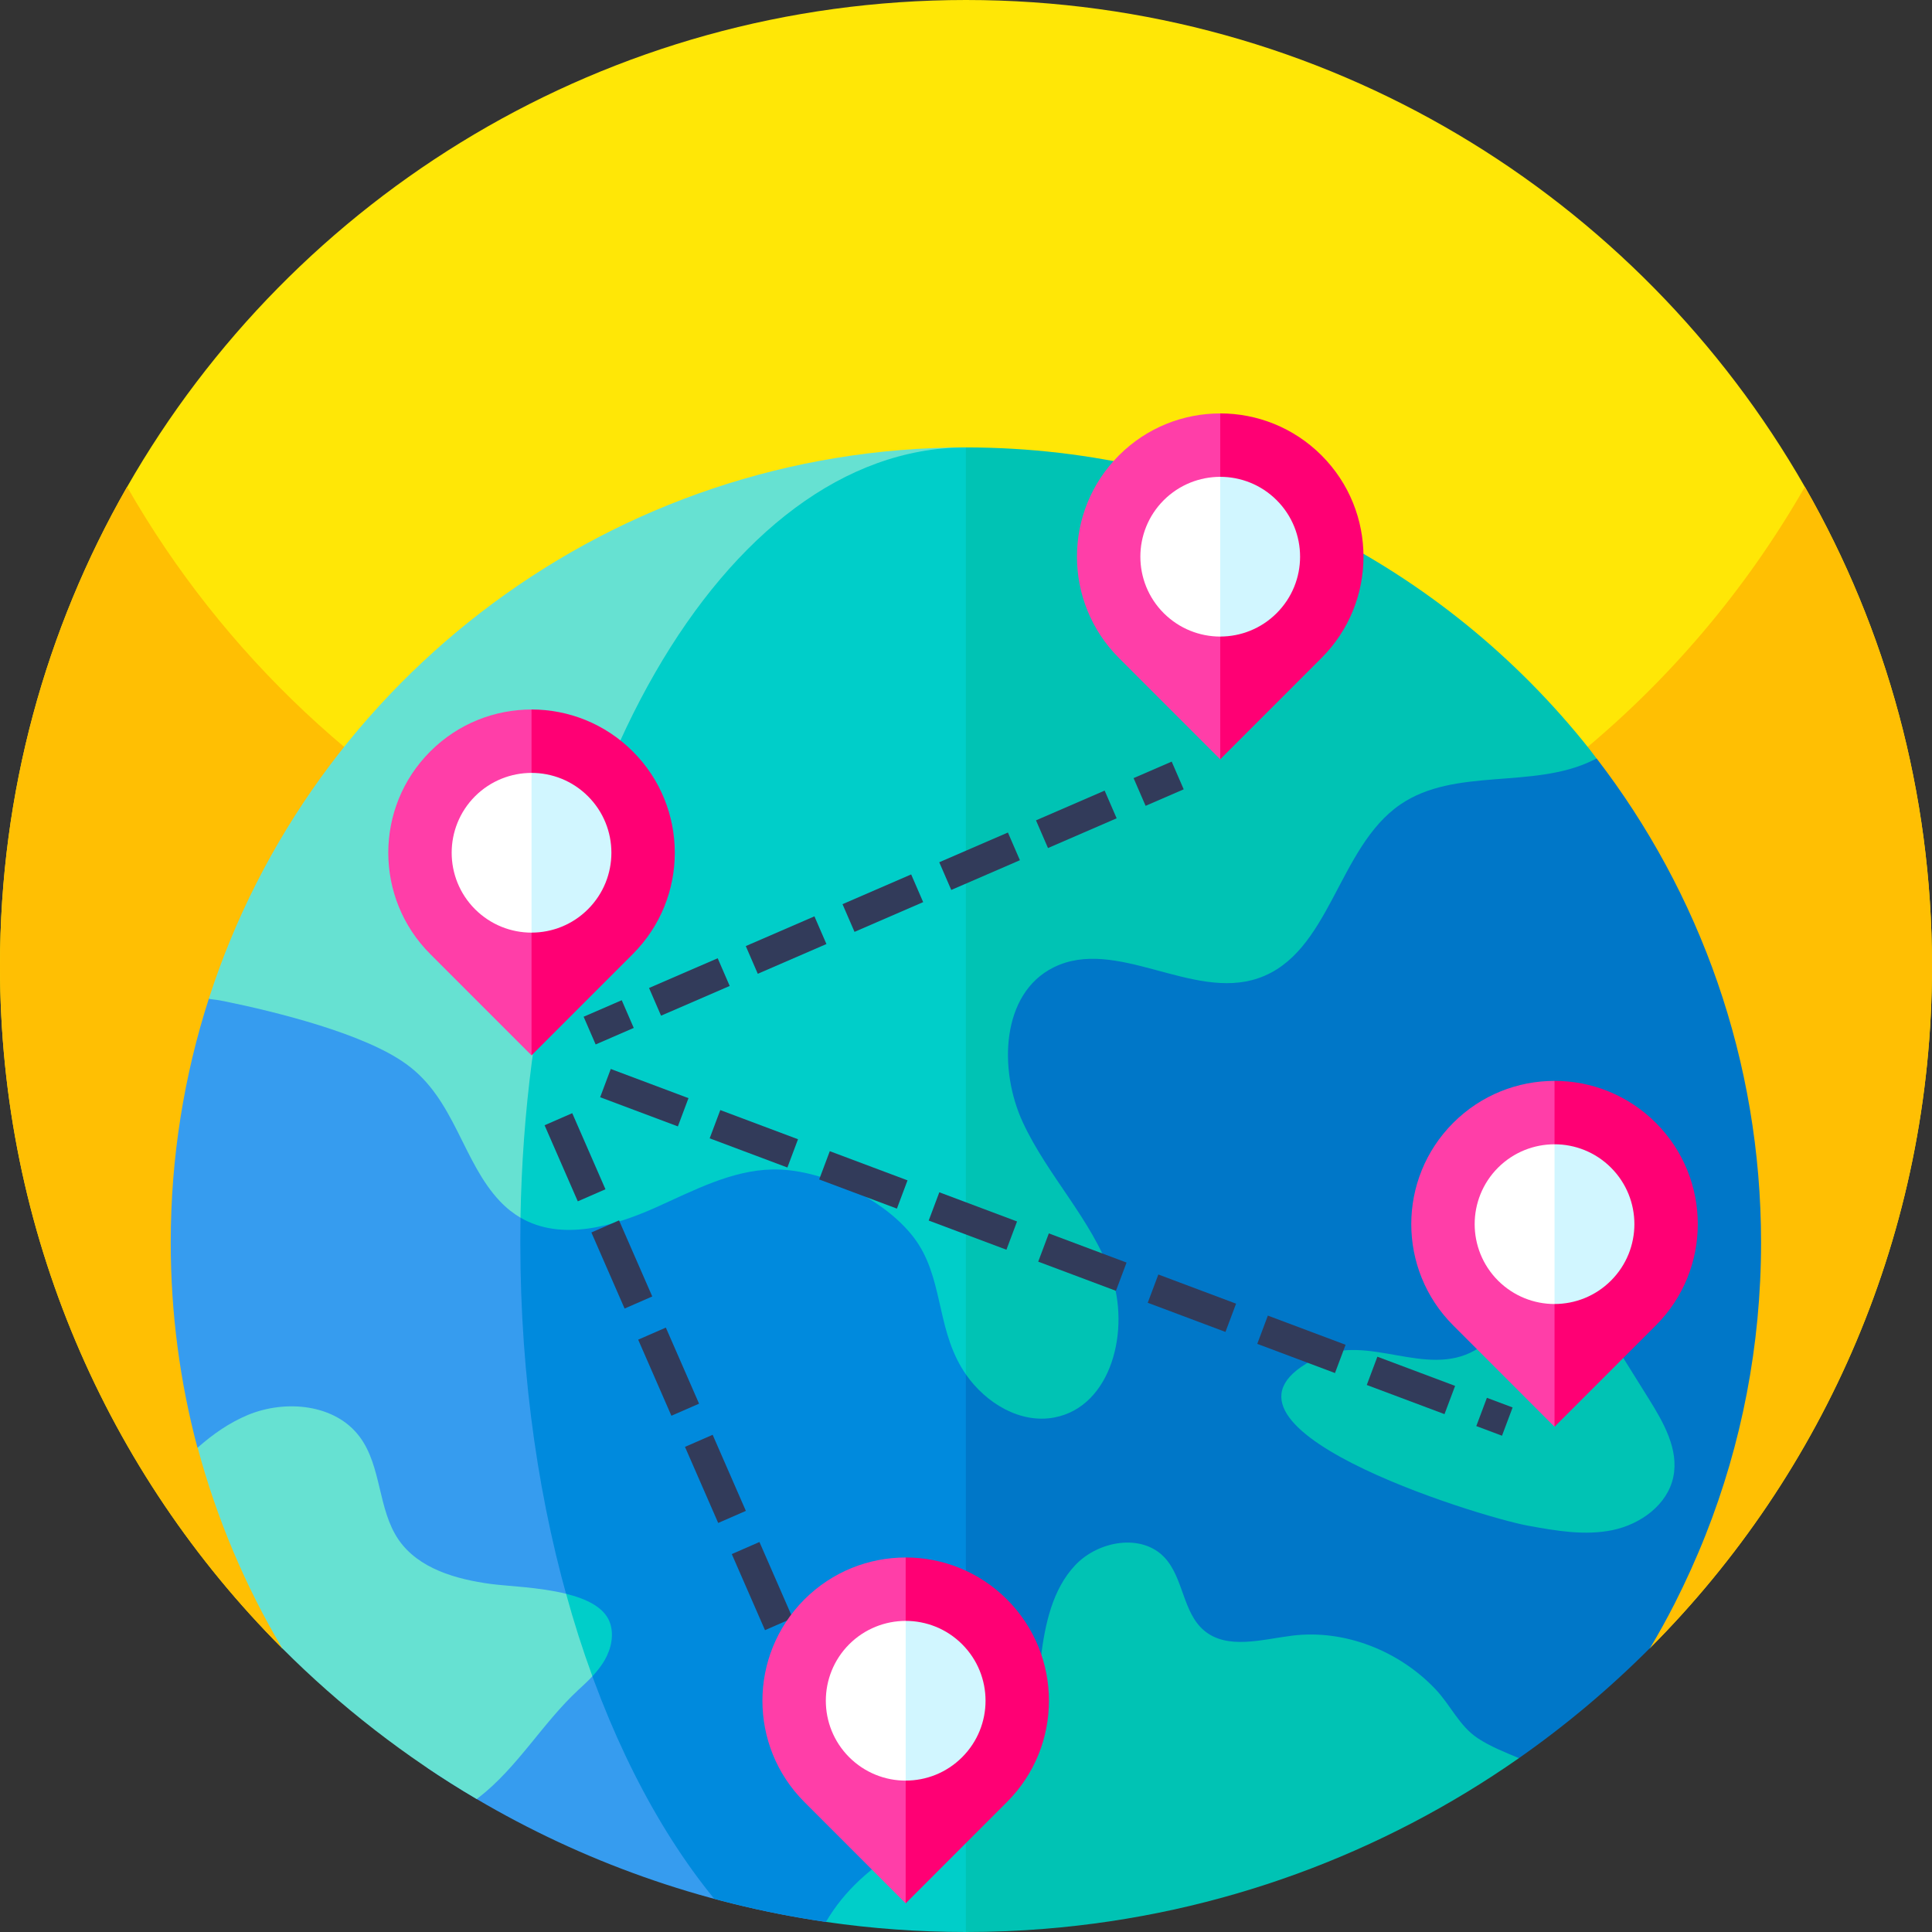
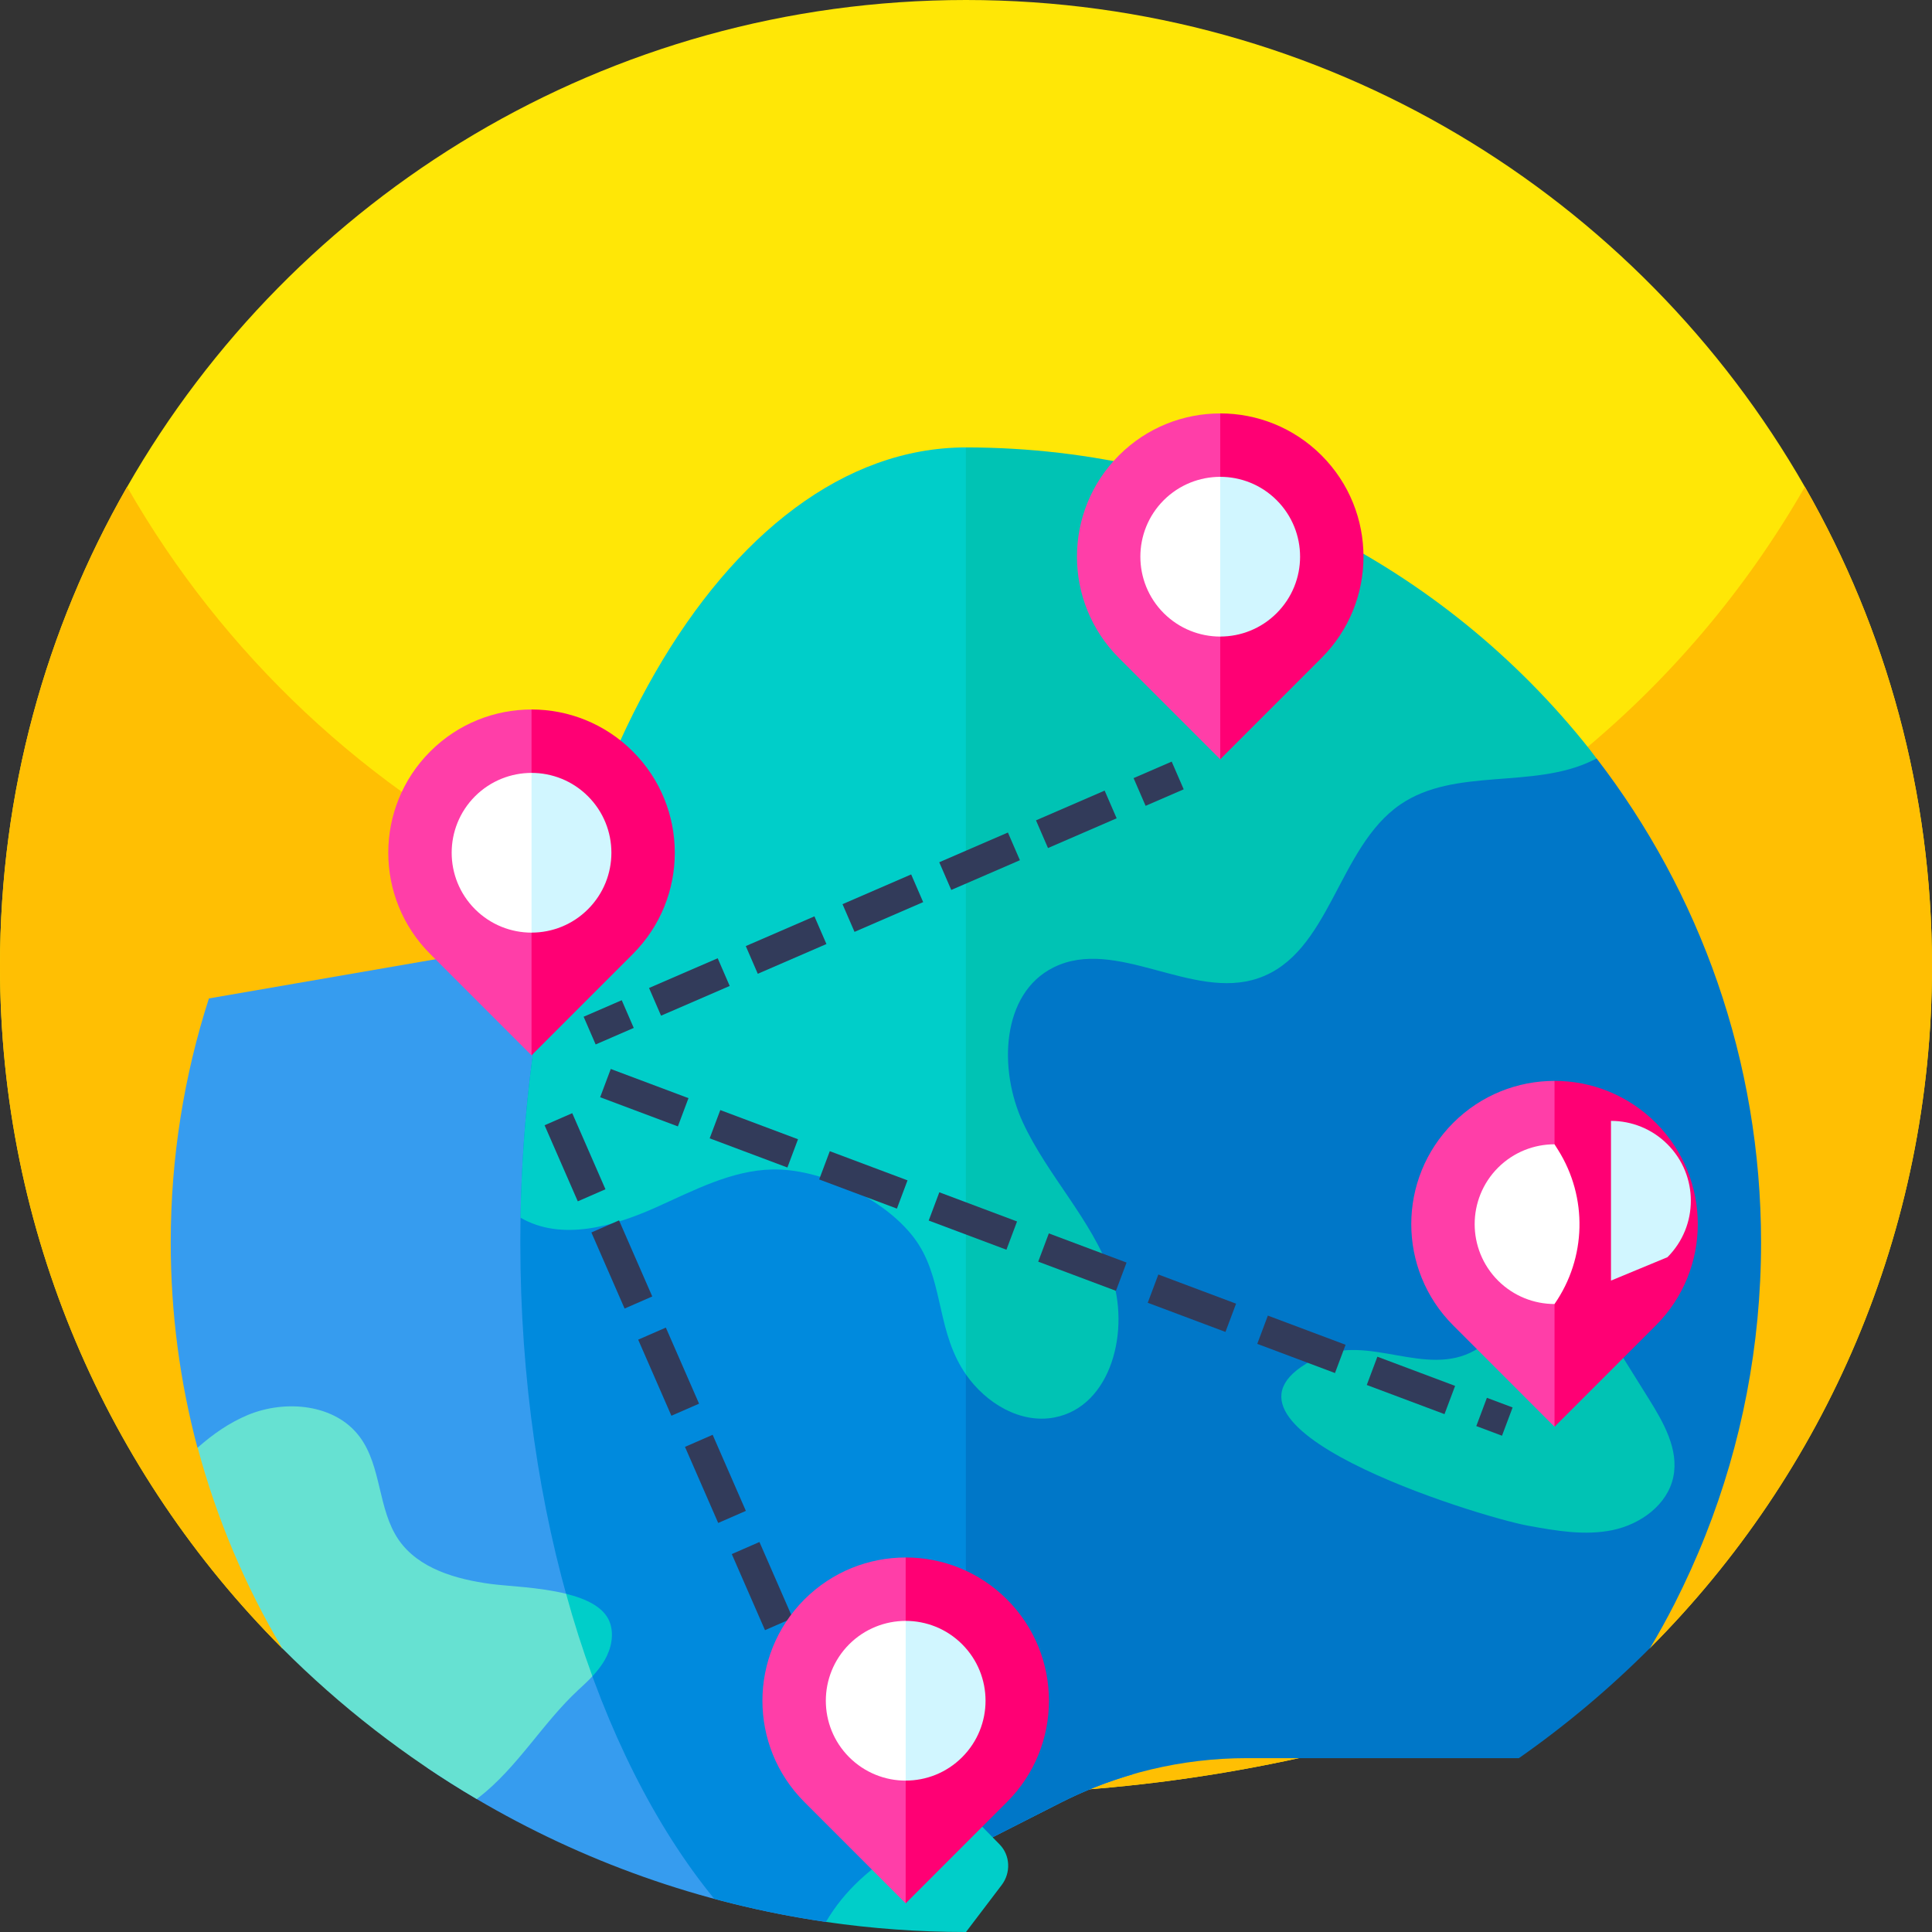
<svg xmlns="http://www.w3.org/2000/svg" id="Capa_1" enable-background="new 0 0 512 512" height="512" viewBox="0 0 512 512" width="512">
  <rect x="0" y="0" width="512" height="512" fill="#333333" stroke="none" />
  <g>
    <g>
      <path d="m512 256c0 70.518-28.53 134.384-74.672 180.681l-46.286 16.049c-87.482 30.319-182.613 30.34-270.106.051l-46.152-15.977c-46.203-46.306-74.784-110.224-74.784-180.804 0-46.08 12.183-89.343 33.537-126.715.052-.103.103-.205.154-.257 44.086-77.108 127.126-129.028 222.309-129.028s178.223 51.92 222.309 129.028c.052.051.103.154.154.257 21.354 37.372 33.537 80.635 33.537 126.715z" fill="#ffe706" />
      <g>
        <path d="m512 256c0 70.518-28.53 134.395-74.672 180.681l-46.286 16.049c-87.482 30.319-182.613 30.34-270.106.051l-46.152-15.977c-46.203-46.306-74.784-110.224-74.784-180.804 0-46.08 12.183-89.343 33.537-126.715.052-.103.103-.205.154-.257 25.394 44.383 63.691 80.429 109.823 103.007 5.223 2.56 10.6 4.966 16.028 7.176 4.431 1.799 8.914 3.486 13.458 5.038h.01c25.261 8.667 52.31 13.489 80.429 13.746h5.12c21.93-.206 43.212-3.177 63.507-8.595 10.405-2.766 20.552-6.179 30.391-10.189 5.428-2.21 10.806-4.616 16.028-7.176 17.56-8.605 33.989-19.154 49.01-31.398 24.418-19.853 45.093-44.137 60.813-71.608.052.051.103.154.154.257 21.355 37.371 33.538 80.634 33.538 126.714z" fill="#ffbf03" />
      </g>
    </g>
    <g>
      <g>
        <g>
          <path d="m316.432 428.98c-4.462 14.023-9.911 27.8-16.327 41.248-6.559 1.902-12.954 4.41-19.082 7.526l-62.129 31.573h-.01c-33.373-4.842-64.648-16.131-92.551-32.56-4.472-2.632-8.862-5.398-13.15-8.297-.493-22.423-10.703-43.839-28.438-58.345l-32.363-26.485h-.062c-4.606-17.334-7.074-35.552-7.074-54.356 0-22.557 3.547-44.302 10.117-64.689l117.637-20.346 140.193-24.243c3.434 9.685 6.395 19.493 8.873 29.394.936 3.701 1.799 7.413 2.591 11.134 11.937 55.713 9.192 113.863-8.225 168.446z" fill="#369cef" />
          <path d="m300.106 470.228c-6.559 1.902-12.954 4.41-19.082 7.526l-62.139 31.573c-10.076-1.46-19.956-3.516-29.61-6.128-31.039-37.968-51.385-101.691-51.385-173.905 0-28.51 3.167-55.703 8.934-80.512l26.186-4.534 140.193-24.243c3.424 9.685 6.385 19.493 8.862 29.394 18.395 73.264 11.074 151.524-21.959 220.829z" fill="#008add" />
          <path d="m466.701 329.284c0 27.348-5.202 53.482-14.692 77.468-2.467 6.241-5.233 12.348-8.246 18.29-2.025 3.958-4.164 7.834-6.436 11.638-10.703 10.733-22.341 20.531-34.802 29.25h-72.122c-17.159 0-34.082 4.051-49.38 11.823l-25.055 12.728v-260.575l58.469-24.88c14.671-6.251 30.597-8.975 46.512-7.968l56.546 3.578 5.603.36v-.031c27.359 35.542 43.603 80.039 43.603 128.319z" fill="#0077c8" />
-           <path d="m255.974 118.572-13.02 43.058c-15.839 52.375-44.308 100.056-82.909 138.845l-22.113 22.219v.012c-1.875-1.109-3.691-2.524-5.378-4.293-10.013-10.508-12.006-27.184-24.908-36.43-11.051-8.055-34.555-13.869-48.306-16.664-1.297-.259-2.606-.46-3.927-.59-.012-.047-.035-.082-.047-.13 27.302-84.724 106.79-146.027 200.608-146.027z" fill="#66e1d2" />
          <path d="m265.055 267.702-9.081 96.53c-.401-.578-.79-1.156-1.144-1.769-6.746-11.298-4.93-24.306-12.631-34.461-7.854-10.366-24.731-18.386-37.551-18.08-10.838.236-20.78 5.555-30.675 9.989-11.452 5.142-25.203 9.081-36.041 2.783 1.958-113.182 53.944-203.91 117.829-204.122h.212l9.175 102.462c1.393 15.521 1.358 31.147-.093 46.668z" fill="#00cec9" />
          <path d="m264.904 488.787c2.845 2.909 3.015 7.514.555 10.755l-9.459 12.458h-.031c-12.594 0-24.983-.915-37.084-2.673 4.791-8.194 11.926-14.774 22.156-20.614 4.986-2.848 10.189-5.706 14.928-9.037l8.883 9.058c.018.018.035.035.052.053z" fill="#00cec9" />
          <path d="m227.537 488.831-8.802-20.163 7.332-3.2 8.802 20.163zm-12.402-28.411-8.802-20.162 7.332-3.201 8.802 20.162zm-12.404-28.411-8.802-20.162 7.332-3.201 8.802 20.162zm-12.402-28.41-8.802-20.163 7.332-3.2 8.802 20.163zm-12.403-28.411-8.802-20.163 7.332-3.2 8.802 20.163zm-12.403-28.411-8.802-20.163 7.332-3.2 8.802 20.162zm-12.403-28.41-8.802-20.163 7.332-3.2 8.802 20.163z" fill="#323b5a" />
          <path d="m417.574 339.664c6.446 10.328 12.892 20.657 19.338 30.985 3.945 6.322 8.056 13.485 6.529 20.779-1.543 7.365-8.675 12.513-16.04 14.054-7.365 1.542-14.992.199-22.396-1.146-13.291-2.413-92.615-26.907-55.768-44.604 13.314-6.394 28.56 5.483 41.588-1.857 10.511-5.921 12.856-40.47 26.749-18.211z" fill="#00c3b4" />
          <path d="m157.137 443.538-.144.689c-1.182 1.275-2.478 2.467-3.753 3.639-9.51 8.832-16.09 20.521-26.361 28.489-.175.134-.36.277-.545.411-18.866-11.104-36.179-24.561-51.55-39.963-9.808-16.532-17.385-34.421-22.403-53.164 4.02-3.547 8.369-6.6 13.324-8.667 10.014-4.133 23.153-2.899 29.63 5.819 5.84 7.845 4.76 19.205 10.302 27.266 5.285 7.659 15.206 10.466 24.428 11.71 4.39.586 12.841.833 19.956 2.601 6.026 5.255 8.75 13.346 7.116 21.17z" fill="#66e1d2" />
          <g fill="#00c3b4">
-             <path d="m402.527 465.93c-36.169 25.292-79.165 41.484-125.676 45.227-6.879.565-13.829.843-20.851.843h-.031v-32.324c5.716-3.969 10.764-8.626 14.013-14.743 4.164-7.803 4.77-16.943 5.86-25.713 1.11-8.78 3.043-18.013 9.119-24.449 6.086-6.436 17.55-8.482 23.626-2.046 5.079 5.387 4.822 14.579 10.497 19.37 6.169 5.202 15.37 2.354 23.389 1.367 13.941-1.717 28.345 4.061 37.937 14.188 4.112 4.339 6.282 9.726 11.227 13.006 3.323 2.2 7.116 3.67 10.89 5.274z" />
            <path d="m421.213 198.509c-38.6-48.696-98.275-79.937-165.239-79.937v245.671c5.319 7.607 14.376 13.114 23.422 11.404 15.237-2.878 20.249-23.41 15.013-37.999-5.224-14.588-16.77-26.064-23.304-40.122-6.557-14.046-5.779-34.236 8.09-41.147 16.534-8.232 36.725 8.833 54.203 2.878 19.2-6.522 21.004-34.637 37.727-46.077 14.483-9.895 35.003-3.975 50.807-11.593.389-.189.778-.378 1.168-.59-.625-.813-1.25-1.639-1.887-2.488z" />
          </g>
        </g>
      </g>
      <path d="m160.222 439.993c-.66 1.132-1.439 2.182-2.288 3.184-.307.354-.625.708-.943 1.05-2.571-7.006-4.906-14.306-6.97-21.854 5.413 1.344 10.048 3.562 11.546 7.477 1.25 3.291.424 7.089-1.345 10.143z" fill="#00cec9" />
      <g>
        <path d="m141.353 278.669-.495 1.014-26.842-26.854c-14.824-14.825-14.824-38.86 0-53.684 7.418-7.418 17.124-11.121 26.842-11.121 14.352 28.47 14.529 62.023.495 90.645z" fill="#ff3ea8" />
        <path d="m167.705 252.832-26.843 26.848v-91.66c9.712 0 19.433 3.71 26.843 11.121 14.831 14.825 14.831 38.865 0 53.691z" fill="#ff0074" />
        <path d="m140.857 247.157c-5.413 0-10.827-2.076-14.966-6.203-8.256-8.267-8.256-21.665 0-29.932 4.139-4.128 9.553-6.192 14.966-6.192l.943 1.486c7.902 12.572 7.525 28.647-.943 40.841z" fill="#fff" />
        <path d="m155.824 240.951c-4.129 4.134-9.551 6.201-14.962 6.201v-42.327c5.411 0 10.833 2.067 14.962 6.197 8.269 8.263 8.269 21.665 0 29.929z" fill="#d1f6ff" />
      </g>
      <g>
        <path d="m323.862 200.208-.495 1.014-26.842-26.854c-14.824-14.824-14.824-38.86 0-53.684 7.418-7.418 17.124-11.121 26.842-11.121 14.352 28.47 14.529 62.022.495 90.645z" fill="#ff3ea8" />
        <path d="m350.214 174.37-26.843 26.848v-91.66c9.712 0 19.433 3.71 26.843 11.12 14.831 14.827 14.831 38.867 0 53.692z" fill="#ff0074" />
        <path d="m323.366 168.696c-5.413 0-10.826-2.076-14.966-6.203-8.256-8.267-8.256-21.665 0-29.932 4.14-4.128 9.553-6.192 14.966-6.192l.944 1.486c7.902 12.572 7.524 28.646-.944 40.841z" fill="#fff" />
        <path d="m338.333 162.489c-4.129 4.134-9.551 6.201-14.962 6.201v-42.327c5.411 0 10.833 2.067 14.962 6.197 8.269 8.264 8.269 21.666 0 29.929z" fill="#d1f6ff" />
      </g>
      <g>
        <path d="m412.457 377.091-.495 1.014-26.842-26.854c-14.824-14.824-14.824-38.86 0-53.684 7.418-7.418 17.124-11.121 26.842-11.121 14.352 28.469 14.529 62.022.495 90.645z" fill="#ff3ea8" />
        <path d="m438.81 351.253-26.843 26.848v-91.66c9.712 0 19.433 3.71 26.843 11.121 14.83 14.825 14.83 38.865 0 53.691z" fill="#ff0074" />
        <path d="m411.962 345.578c-5.413 0-10.826-2.076-14.966-6.203-8.255-8.267-8.255-21.665 0-29.932 4.14-4.128 9.553-6.192 14.966-6.192l.944 1.486c7.901 12.572 7.524 28.647-.944 40.841z" fill="#fff" />
-         <path d="m426.929 339.372c-4.129 4.134-9.551 6.201-14.962 6.201v-42.327c5.412 0 10.833 2.067 14.962 6.197 8.268 8.263 8.268 21.665 0 29.929z" fill="#d1f6ff" />
+         <path d="m426.929 339.372v-42.327c5.412 0 10.833 2.067 14.962 6.197 8.268 8.263 8.268 21.665 0 29.929z" fill="#d1f6ff" />
      </g>
      <g>
        <path d="m240.506 503.396-.495 1.014-26.842-26.854c-14.824-14.824-14.824-38.86 0-53.684 7.418-7.418 17.124-11.121 26.842-11.121 14.353 28.469 14.53 62.022.495 90.645z" fill="#ff3ea8" />
        <path d="m266.859 477.558-26.843 26.848v-91.66c9.712 0 19.433 3.71 26.843 11.121 14.83 14.825 14.83 38.865 0 53.691z" fill="#ff0074" />
        <path d="m240.011 471.884c-5.413 0-10.827-2.076-14.966-6.203-8.255-8.267-8.255-21.665 0-29.932 4.139-4.128 9.553-6.192 14.966-6.192l.943 1.486c7.902 12.572 7.525 28.646-.943 40.841z" fill="#fff" />
        <path d="m254.978 465.677c-4.129 4.134-9.551 6.201-14.962 6.201v-42.327c5.411 0 10.833 2.067 14.962 6.197 8.268 8.263 8.268 21.666 0 29.929z" fill="#d1f6ff" />
      </g>
      <g fill="#323b5a">
        <g>
          <path d="m155.604 266.909h11v8h-11z" transform="matrix(.918 -.398 .398 .918 -94.406 86.353)" />
          <path d="m175.184 269.168-3.18-7.341 18.193-7.882 3.18 7.341zm25.636-11.107-3.18-7.341 18.193-7.882 3.18 7.341zm25.637-11.106-3.18-7.341 18.193-7.883 3.18 7.341zm25.637-11.108-3.18-7.341 18.193-7.882 3.18 7.341zm25.636-11.107-3.18-7.341 18.193-7.882 3.18 7.341z" />
          <path d="m301.324 203.776h11v8h-11z" transform="matrix(.918 -.398 .398 .918 -57.307 139.071)" />
        </g>
        <path d="m398.046 380.481-6.812-2.557 2.811-7.49 6.812 2.557zm-15.238-5.719-20.598-7.73 2.811-7.49 20.598 7.731zm-29.024-10.893-20.597-7.731 2.81-7.49 20.597 7.731zm-29.023-10.894-20.597-7.73 2.811-7.49 20.597 7.73zm-29.023-10.893-20.598-7.73 2.811-7.49 20.598 7.73zm-29.023-10.893-20.597-7.731 2.811-7.49 20.597 7.731zm-29.023-10.894-20.598-7.73 2.811-7.49 20.598 7.73zm-29.023-10.893-20.597-7.731 2.811-7.49 20.597 7.731zm-29.024-10.893-20.597-7.73 2.811-7.49 20.597 7.73z" />
      </g>
    </g>
  </g>
</svg>